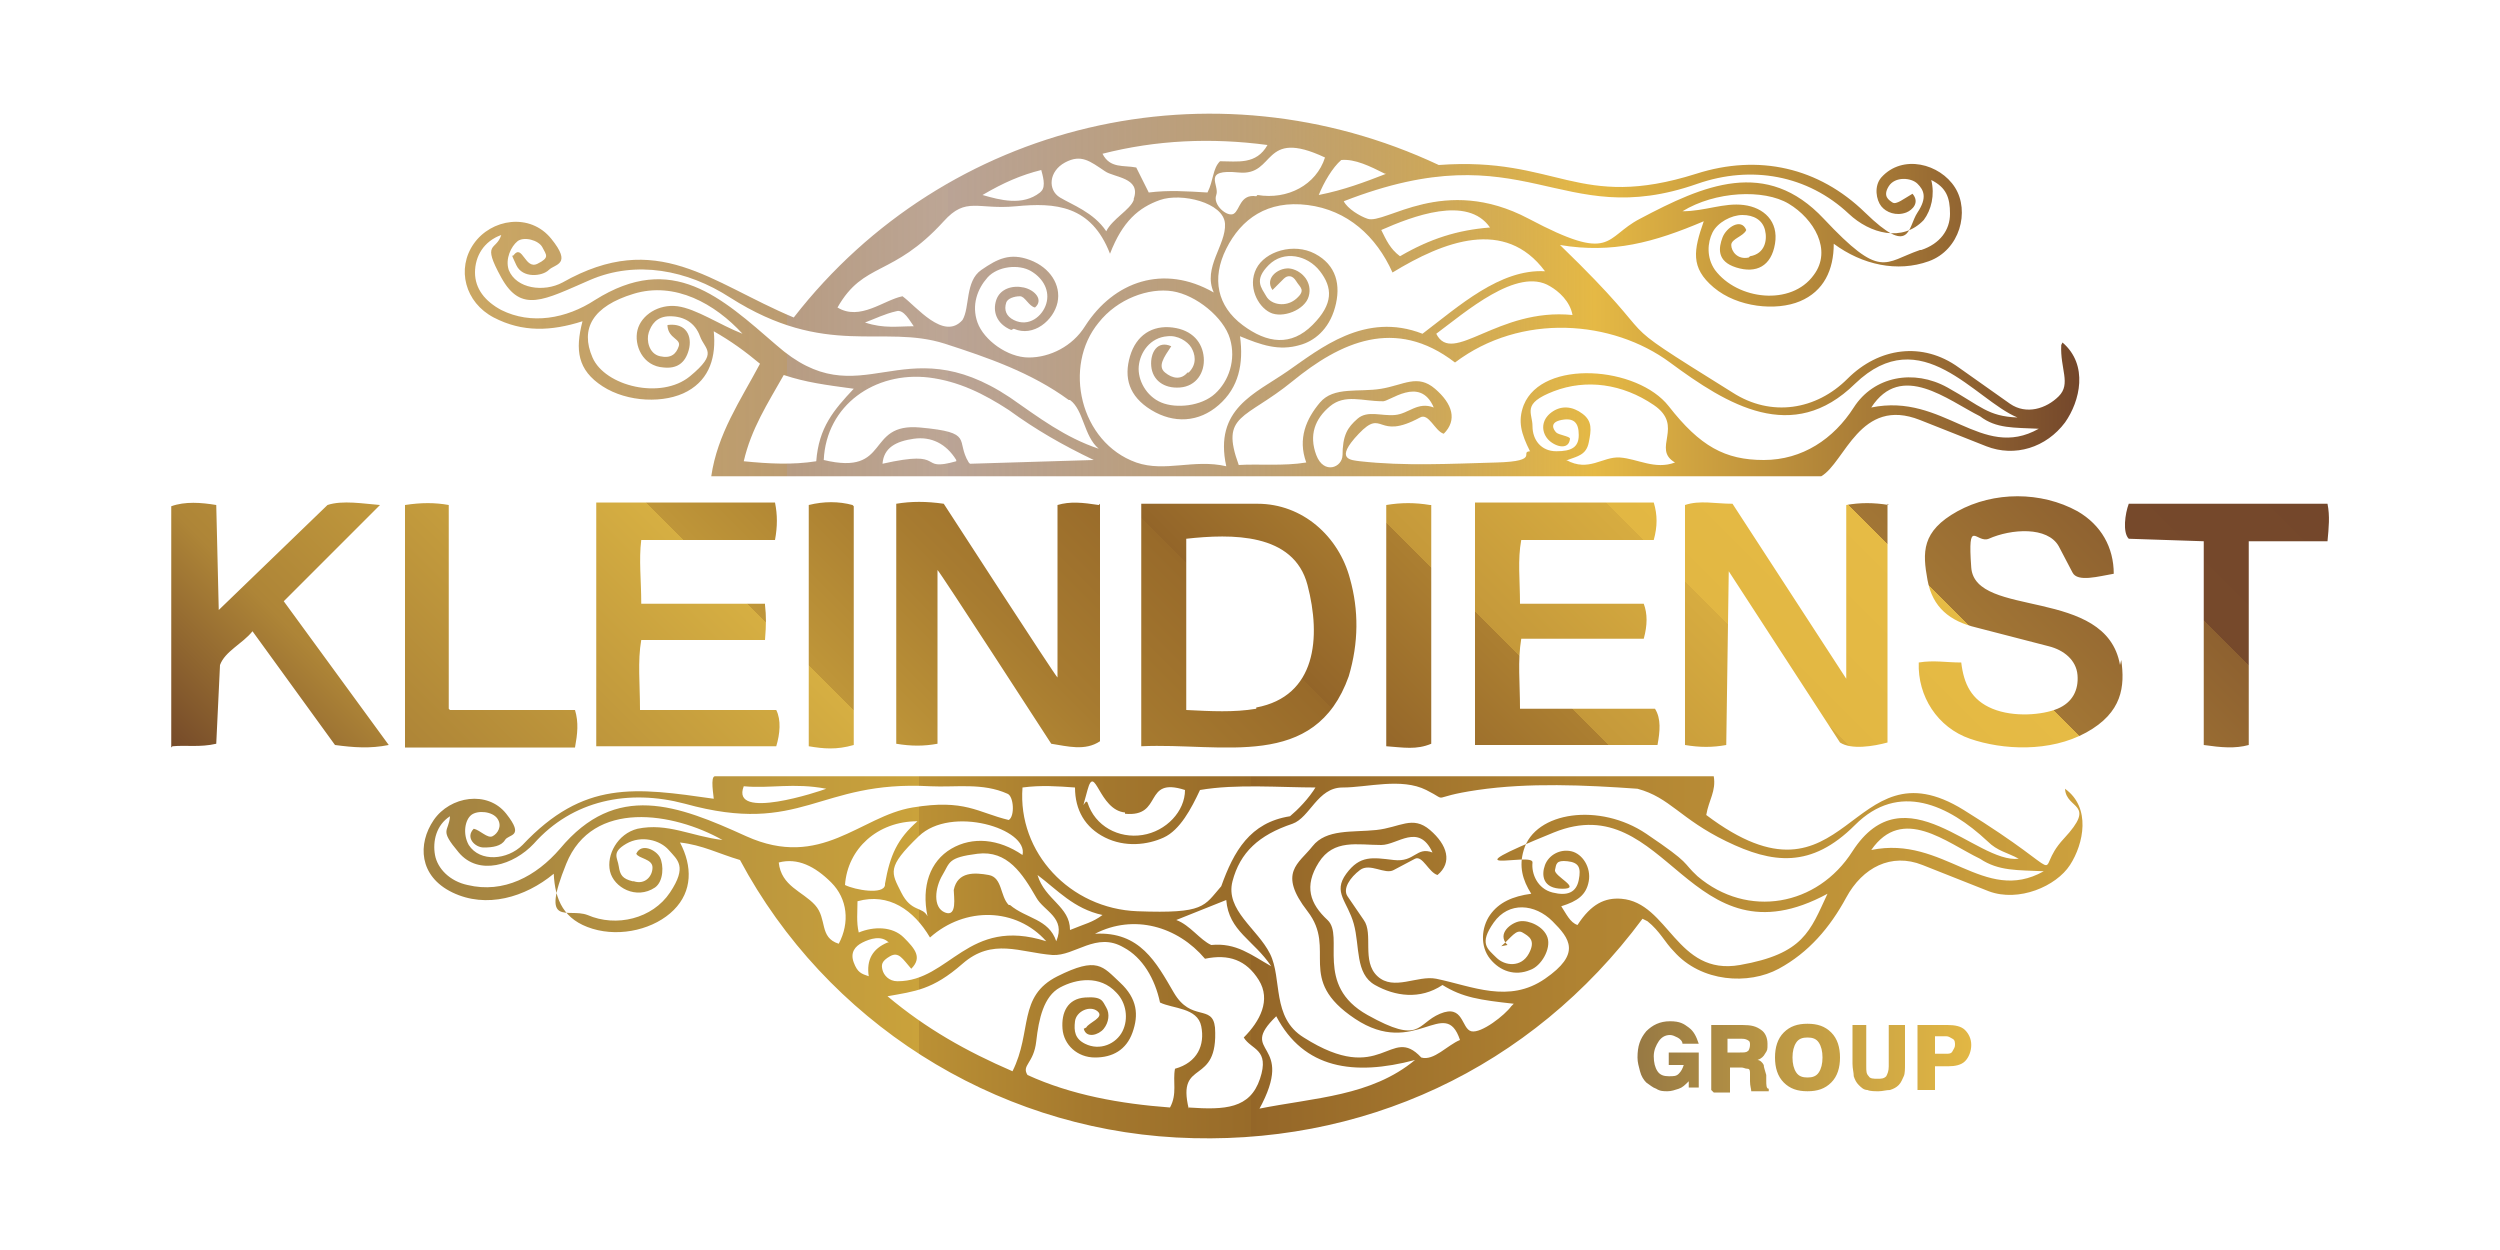
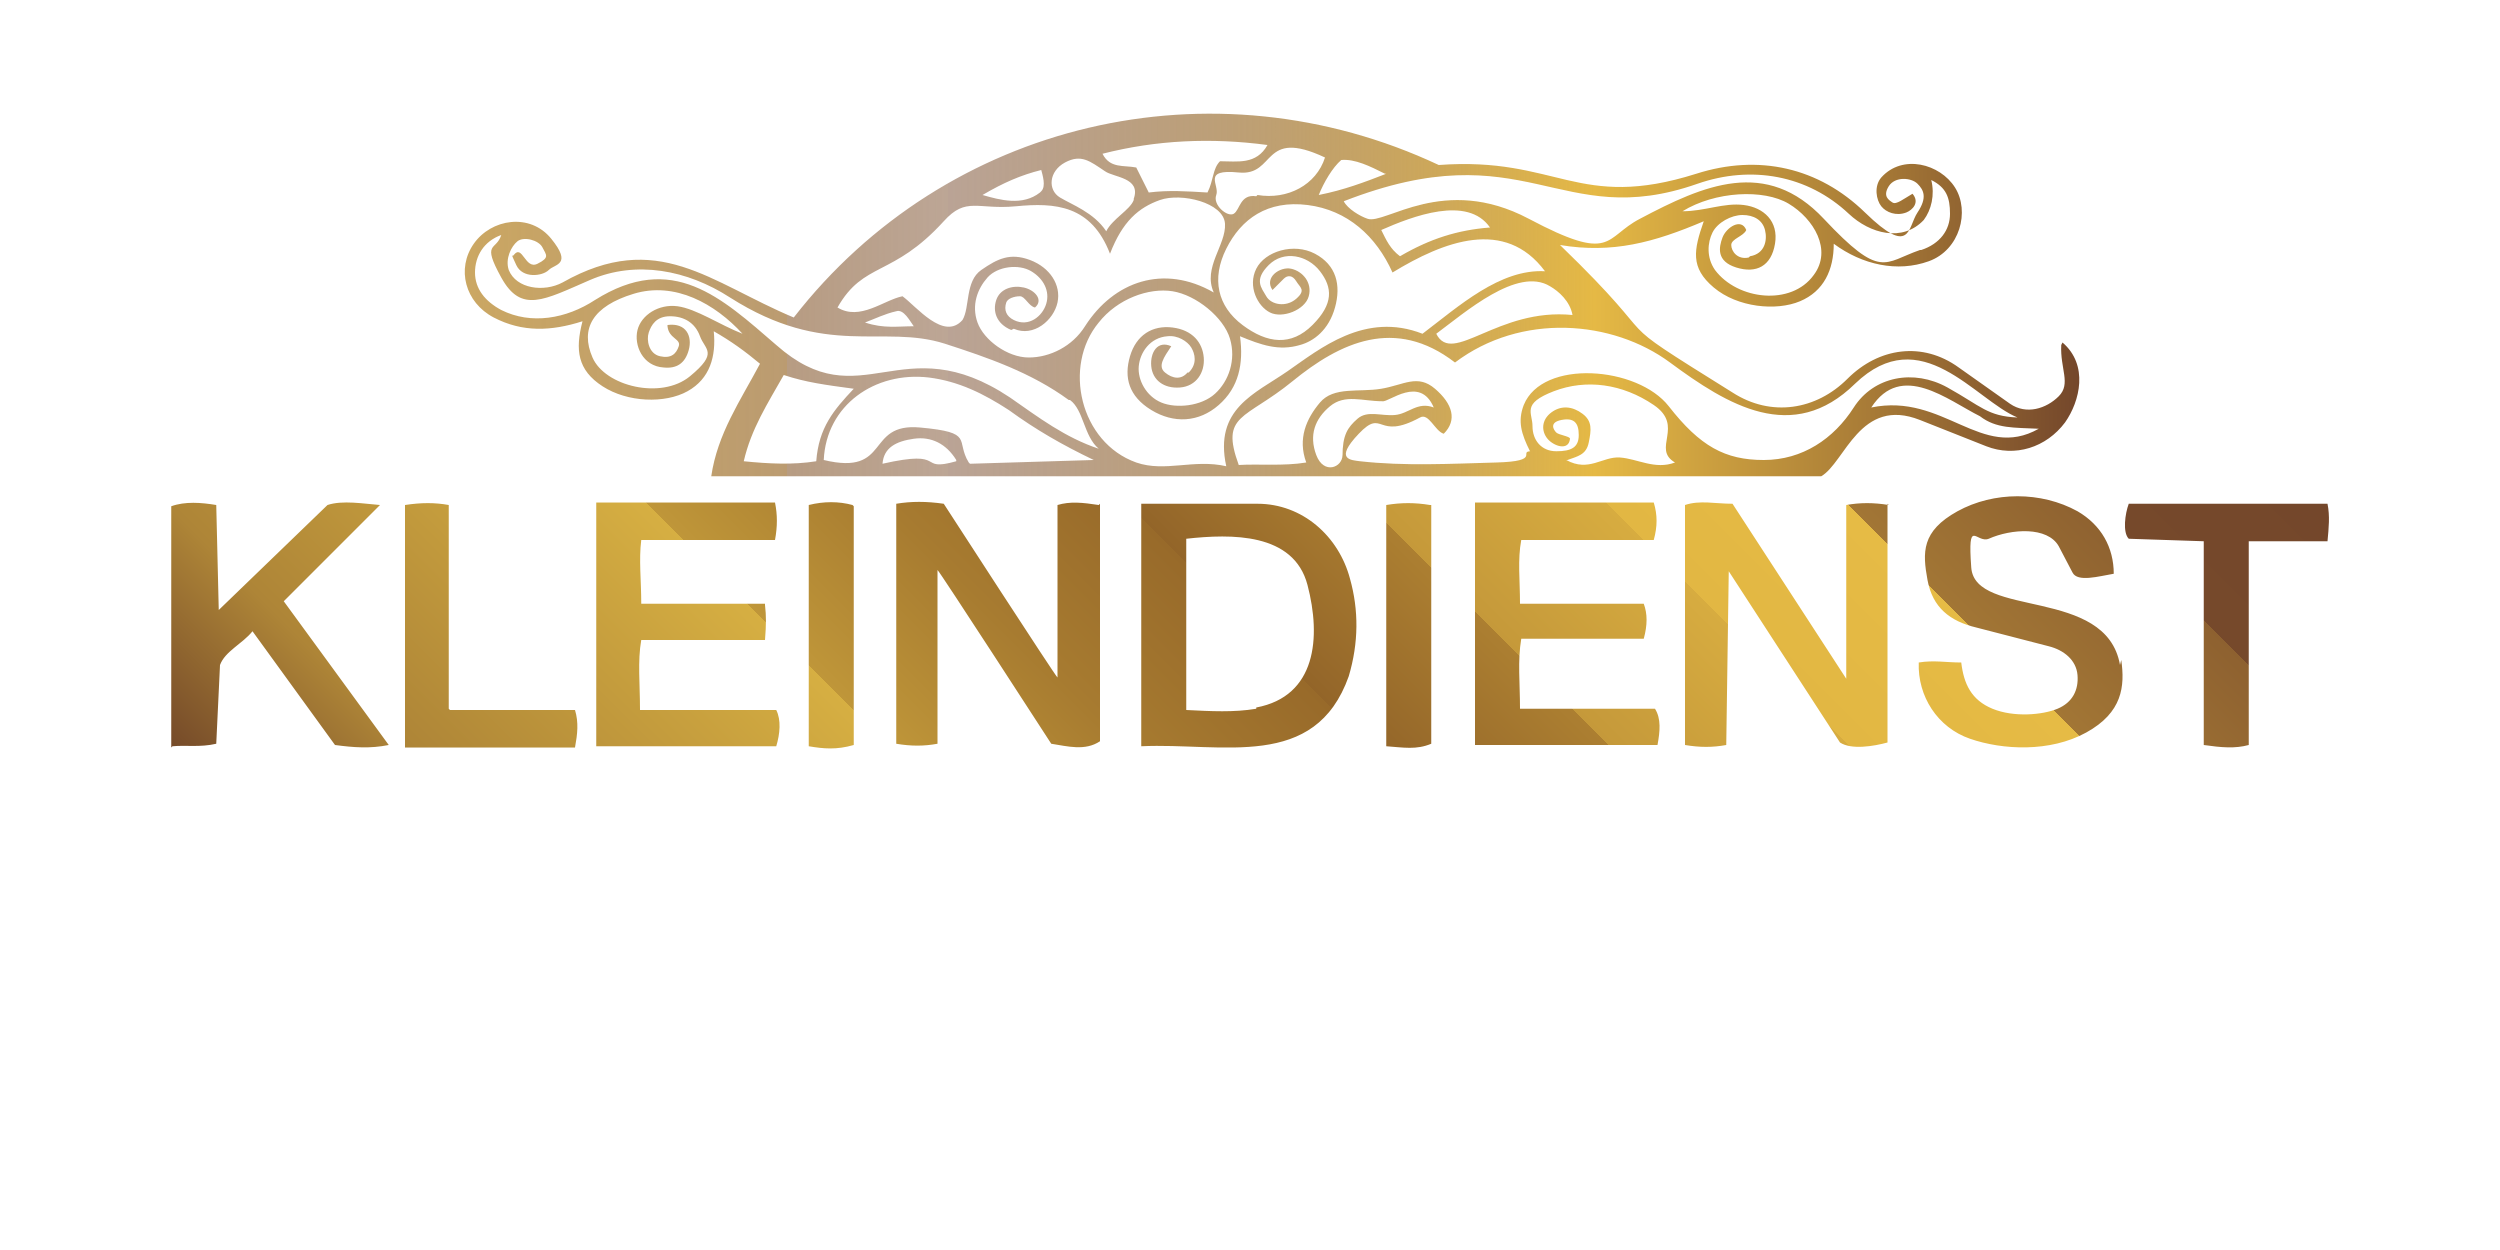
<svg xmlns="http://www.w3.org/2000/svg" id="Layer_1" version="1.1" viewBox="0 0 200 100">
  <defs>
    <style>
      .st0 {
        fill: url(#linear-gradient2);
      }

      .st1 {
        fill: url(#linear-gradient1);
      }

      .st2 {
        fill: none;
      }

      .st3 {
        fill: url(#linear-gradient3);
      }

      .st4 {
        fill: url(#linear-gradient);
      }
    </style>
    <linearGradient id="linear-gradient" x1="131" y1="84.6" x2="157.7" y2="84.6" gradientUnits="userSpaceOnUse">
      <stop offset="0" stop-color="#977944" />
      <stop offset=".4" stop-color="#ba9644" />
      <stop offset="1" stop-color="#e2b744" />
    </linearGradient>
    <linearGradient id="linear-gradient1" x1="37.1" y1="23.5" x2="166.3" y2="23.5" gradientUnits="userSpaceOnUse">
      <stop offset="0" stop-color="#e9bc45" />
      <stop offset="0" stop-color="#e6b944" stop-opacity="1" />
      <stop offset="0" stop-color="#be913b" stop-opacity=".8" />
      <stop offset=".2" stop-color="#9e7134" stop-opacity=".7" />
      <stop offset=".2" stop-color="#875a2f" stop-opacity=".6" />
      <stop offset=".3" stop-color="#7a4d2c" stop-opacity=".5" />
      <stop offset=".3" stop-color="#75482b" stop-opacity=".5" />
      <stop offset=".5" stop-color="#a37735" stop-opacity=".7" />
      <stop offset=".7" stop-color="#e5b945" />
      <stop offset=".9" stop-color="#9d7034" />
      <stop offset="1" stop-color="#74472b" />
    </linearGradient>
    <linearGradient id="linear-gradient2" x1="33.8" y1="76.5" x2="166.3" y2="76.5" gradientUnits="userSpaceOnUse">
      <stop offset="0" stop-color="#977944" />
      <stop offset="0" stop-color="#a28242" />
      <stop offset=".3" stop-color="#caa23b" />
      <stop offset=".3" stop-color="#bb9135" />
      <stop offset=".4" stop-color="#a5792e" />
      <stop offset=".5" stop-color="#986b29" />
      <stop offset=".5" stop-color="#946628" />
      <stop offset=".7" stop-color="#b08332" />
      <stop offset=".9" stop-color="#c4983a" />
      <stop offset="1" stop-color="#cca03d" />
    </linearGradient>
    <linearGradient id="linear-gradient3" x1="50.4" y1="96.5" x2="146.4" y2=".5" gradientUnits="userSpaceOnUse">
      <stop offset="0" stop-color="#754a29" />
      <stop offset=".1" stop-color="#ae8537" />
      <stop offset=".3" stop-color="#d6af42" />
      <stop offset=".3" stop-color="#bf9639" />
      <stop offset=".4" stop-color="#a77b30" />
      <stop offset=".5" stop-color="#986a2a" />
      <stop offset=".5" stop-color="#936529" />
      <stop offset=".6" stop-color="#ac7f31" />
      <stop offset=".6" stop-color="#c5993a" />
      <stop offset=".7" stop-color="#d7ac40" />
      <stop offset=".7" stop-color="#e2b743" />
      <stop offset=".8" stop-color="#e6bb45" />
      <stop offset=".8" stop-color="#deb343" />
      <stop offset=".8" stop-color="#bd923b" />
      <stop offset=".8" stop-color="#a27635" />
      <stop offset=".9" stop-color="#8e6130" />
      <stop offset=".9" stop-color="#7f522d" />
      <stop offset=".9" stop-color="#76492b" />
      <stop offset="1" stop-color="#74472b" />
    </linearGradient>
  </defs>
  <rect class="st2" width="200" height="100" />
  <g>
-     <path class="st4" d="M135.1,87.2v-.7c-.3.3-.5.5-.8.6-.3.1-.6.2-.9.2s-.6,0-.9-.2c-.3-.1-.5-.3-.8-.5-.2-.2-.4-.5-.5-.9s-.2-.7-.2-1.1c0-.9.2-1.5.7-2.1.5-.5,1.1-.8,1.9-.8s1.1.2,1.5.5c.4.3.6.7.8,1.3h-1.3c0-.2-.2-.4-.4-.5-.2-.1-.4-.2-.6-.2-.4,0-.7.2-.9.5-.2.3-.4.7-.4,1.2s.1.9.3,1.2c.2.3.5.4.9.4s.6,0,.8-.2c.2-.2.3-.4.4-.7h-1.2v-1h2.4v2.8h-.8ZM136.9,87.2v-5.2h2.5c.7,0,1.1.1,1.5.4.3.2.5.6.5,1.1s0,.5-.2.8c-.1.2-.3.4-.6.5.2,0,.4.2.5.4,0,.2.1.4.2.8,0,.1,0,.2,0,.4,0,.4,0,.7.2.7v.2h-1.4c0-.2-.1-.4-.1-.8,0-.3,0-.5,0-.6,0-.2,0-.4-.2-.4s-.3-.1-.5-.1h-.9v2h-1.3ZM138.2,84.2h1c.3,0,.5,0,.6-.1.1,0,.2-.3.2-.5s0-.3-.2-.4-.3-.1-.6-.1h-1v1.2ZM142,84.6c0-.8.2-1.5.7-2,.5-.5,1.1-.7,1.9-.7s1.4.2,1.9.7.7,1.2.7,2-.2,1.5-.7,2-1.1.7-1.9.7-1.4-.2-1.9-.7c-.5-.5-.7-1.2-.7-2ZM143.4,84.6c0,.5.1.9.3,1.2.2.3.5.4.9.4s.7-.1.9-.4c.2-.3.3-.7.3-1.2s-.1-.9-.3-1.2c-.2-.3-.5-.4-.9-.4s-.7.1-.9.4c-.2.3-.3.7-.3,1.2ZM148,82h1.3v3.3c0,.4,0,.6.2.8.1.2.4.2.7.2s.5,0,.7-.2c.1-.2.2-.4.2-.8v-3.3h1.3v3.1c0,.4,0,.8-.1,1s-.2.5-.4.7c-.2.2-.4.3-.7.4-.3,0-.6.1-.9.1s-.7,0-.9-.1c-.3,0-.5-.2-.7-.4-.2-.2-.3-.4-.4-.7,0-.3-.1-.6-.1-1v-3.1ZM153.4,87.2v-5.2h2.4c.6,0,1.1.1,1.4.4s.5.7.5,1.2-.2,1-.5,1.3c-.3.3-.8.4-1.3.4h-1.1v1.9h-1.3ZM154.8,84.3h.9c.2,0,.4,0,.5-.2s.2-.3.2-.5,0-.4-.2-.5-.3-.2-.5-.2h-.9v1.2Z" />
    <path class="st1" d="M165,27.4c2.1,1.8,1.4,4.7.2,6.4-1.5,2-4,2.8-6.3,1.9l-5.3-2.1c-4.8-1.9-6,3.4-7.9,4.5H56.9c.5-3.4,2.3-6,3.9-9-1.2-1-2.3-1.8-3.7-2.6.2,2-.3,3.8-2.1,4.8s-4.8.9-6.8-.4-2.2-2.9-1.6-5.2c-2.5.8-4.8.9-7.1-.3s-3-3.9-1.6-5.9,4.5-2.5,6.2-.4.3,2-.2,2.5-2.1.7-2.6-.4-.3-.6-.2-.8c.7-.9.9,1.2,1.9.7s.7-.7.4-1.3-1.5-.9-2-.5-1,1.4-.7,2.3c.6,1.5,2.8,1.8,4.3,1,7.6-4.3,11.8,0,18.5,2.8,12.2-15.7,33.5-20.7,51.6-12.2,9.5-.7,11.1,3.7,20.6.7,5-1.6,9.8-.5,13.5,3.1s3.4,1.2,4.2,0,.5-1.8,0-2.3-1.8-.6-2.3.2,0,1.1.3,1.3.9-.3,1.6-.7c.6.7,0,1.3-.5,1.5-.8.3-1.6,0-2-.5s-.6-1.6,0-2.3c1.7-1.9,4.7-1.1,5.9.8s.4,5-2.1,5.9-5.3.3-7.6-1.4c0,2.1-.8,3.8-2.7,4.6s-5,.5-6.9-1.1-1.6-3-.8-5.3c-4,1.7-7.3,2.6-11.5,1.9,9.2,8.9,2.9,5,13.8,11.8,3.1,2,6.7,1.4,9.2-1.1s6-3,8.9-.9l4.1,2.9c1.3.9,2.9.4,3.9-.6s.1-2.2.2-4.1ZM96.6,15.4c.5-1,.4-1.9,1-2.5,1.4,0,2.9.3,3.8-1.3-4.5-.6-8.9-.4-13.2.7.6,1.2,1.7.9,2.7,1.1l1,2c1.6-.2,3-.1,4.7,0ZM100.6,15.6c2.4.4,4.7-.8,5.4-3-5.1-2.4-3.9,1.5-6.9,1.2s-1.5,1-1.8,1.8.9,1.8,1.4,1.5.5-1.6,1.8-1.4ZM90.7,15.9c.6-1.7-1.6-1.7-2.3-2.2-1.2-.8-1.9-1.4-3.2-.7s-1.4,2.2-.4,2.8,2.7,1.2,3.7,2.7c.5-1,1.9-1.7,2.2-2.5ZM110.8,13.9c-1.2-.6-2.4-1.2-3.5-1.1-.7.6-1.4,1.8-1.8,2.8,2-.4,3.6-1,5.4-1.7ZM83.3,15.3c.4-.4.1-1.3,0-1.7-1.6.4-3,1-4.7,2,1.4.4,3.2.9,4.6-.2ZM153.7,20c1.5-.5,2.3-1.6,2.3-2.9s-.3-2.1-1.5-2.7c.3,1.2,0,2.4-.6,3.2-1.7,1.8-4.3,1.1-6-.5-3.3-3.1-7.8-3.9-12.1-2.4-11.1,3.9-13.7-4.3-28.3,1.4.3.6,1.3,1.2,1.9,1.4,1.4.5,6.1-3.6,12.9,0s6,1.5,8.9,0c5.1-2.7,10.1-4.9,14.7,0s4.8,3.5,7.7,2.5ZM140,20.5c1.2-.2,1.4-1.3,1.2-2.1s-.9-1.2-1.8-1.2-2,.6-2.4,1.4-.5,2,.2,3c1.8,2.4,6.1,2.9,7.9.4,1.5-2,0-4.5-2-5.7s-5.9-1-8.5.6c1.8,0,3.3-.7,4.9-.5s2.8,1.3,2.5,3.1-1.5,2.4-3.1,1.9-1.4-1.6-1.1-2.4,1.5-1.6,1.9-.6c-.2.5-1.2.7-1.2,1.2s.5,1.2,1.4,1ZM80.9,26.4c-1.2-.5-1.5-1.5-1.2-2.4s1.3-1.2,2.2-1,1.6,1,.9,1.6c-.5-.1-.8-.9-1.2-.9-.5,0-1,.2-1.1.5-.2.6,0,1.1.6,1.4,1.2.6,2.3-.3,2.6-1.3s-.2-2-1.2-2.6-2.7-.4-3.5.5-1.3,2.2-.8,3.6,2.4,2.8,4.1,2.8,3.5-.9,4.5-2.5c2.3-3.6,6.3-5,10.3-2.7-.9-2,1-3.8.9-5.5s-3.5-2.5-5.2-1.9-3,1.7-4,4.3c-1.5-3.9-4.4-4.1-7.5-3.8s-4-.8-5.8,1.2c-4.1,4.5-6.4,3.2-8.5,6.9,1.8,1.1,3.7-.6,5.2-.9,1.1.8,3.3,3.6,4.8,1.9.6-1,.2-3.1,1.5-4s2.3-1.4,3.9-.8,2.5,2,2.2,3.4-1.9,2.8-3.5,2.1ZM95.1,29.8c.7-.7.5-1.5.2-2s-1.1-1-1.9-.9c-1.4.1-2.2,1.3-2.3,2.4s.6,2.4,1.8,2.9,3.2.3,4.3-.7,1.7-2.7,1.2-4.4-2.7-3.5-4.6-3.8-4.4.6-5.9,2.5c-2.9,3.5-1.5,9.6,3,11.2,2.3.8,4.6-.3,7.2.3-1-4.6,2.3-5.8,4.9-7.6s6.2-4.8,10.8-3c2.9-2.2,6.2-5.2,9.8-5-3.2-4.3-8.1-2.4-12.2.1-1.3-2.9-3.6-5-6.8-5.4s-5.3,1.1-6.5,3.5-.7,4.6,1.3,6.1,3.9,1.7,5.6,0,1.6-3,.6-4.3-2.9-1.7-4.1-.5-.6,1.8-.2,2.5,1.6.9,2.4.2.3-.9,0-1.4-.7-.5-1-.2l-.9.9c-.7-1,.6-1.9,1.5-1.7s1.7,1.1,1.4,2.2-2.1,1.8-3.1,1.3-1.8-2.1-1.1-3.5,3-2.1,4.7-1.2,2.1,2.5,1.6,4.3-1.7,2.7-2.8,3c-1.7.5-3.1,0-4.8-.7.3,2.2-.1,4.1-1.7,5.5s-3.6,1.5-5.4.4-2.2-2.6-1.7-4.3,1.8-2.5,3.4-2.3,2.4,1.2,2.5,2.4-.6,2.3-1.9,2.4-2.2-.6-2.3-1.7.5-2.1,1.6-1.6c-.6.9-1.1,1.6-.5,2.1s1.3.6,1.8,0ZM112,20.5c2.4-1.4,4.6-2.1,7.2-2.3-1.8-2.6-6.2-.9-8.7.2.4.8.7,1.5,1.5,2.1ZM85.5,32c-3-2.2-6.5-3.4-9.9-4.5-5-1.6-9.5,1.2-17.2-3.7-3.4-2.2-7.5-3-11.2-1.4s-5.5,2.7-7.1-.2-.4-2.1,0-3.4c-1.4.5-2.1,1.7-2.1,3s.8,2.3,2.1,3c2.4,1.2,5.2.7,7.5-.8,6.2-3.9,10.1-.2,14.5,3.6,6.8,6,10-1.6,18.7,4.2,2.3,1.6,4.4,3.2,7.1,4.1-1.2-1-1.2-3.1-2.3-3.9ZM125.8,25.2c-.2-1.1-1.1-1.9-1.8-2.3-2.6-1.6-6.8,2.1-9.1,3.8,1.3,2.6,4.9-2.1,10.9-1.5ZM53.4,26c1.5-.2,2,.9,1.7,2s-1,1.5-2,1.4c-1.7-.1-2.4-1.8-2.1-3s1.7-2.1,3.2-1.9,3.4,1.5,5.2,2.2c-2.2-2.4-5.4-4.2-8.7-3.2s-4.3,2.8-3.3,5.1,5.5,3.4,7.8,1.5,1.2-2.1.8-3.2-1.3-1.6-2.4-1.6-1.5.7-1.7,1.3,0,1.7.9,1.9,1.3-.2,1.5-.8-.8-.6-.9-1.6ZM73.1,26.1c-.3-.4-.8-1.4-1.4-1.2-.9.2-1.7.6-2.5.9,1.5.5,2.6.3,3.9.3ZM122.4,36.1c-.7-1.4-1-2.4-.5-3.7,1.5-3.7,9.1-3.1,11.6.1s4.5,4.3,7.6,4.3,5.6-1.7,7.2-4.2,4.8-3.1,7.5-1.6,3.2,2.3,5.6,2.4c-3.4-1.4-7.7-7.8-13-2.7-5,4.9-10.2,1.7-14.8-1.7s-11.9-4-17.2,0c-4.8-3.7-9.2-1.6-13,1.5s-5.8,2.6-4.3,6.7c1.5-.1,3.6.1,5.4-.2-.7-1.9,0-3.5,1.1-4.8s3.1-.8,4.9-1.1,2.9-1.2,4.3,0,1.8,2.5.7,3.6c-.7-.2-1.2-1.7-1.9-1.3-3.5,1.9-2.9-.8-4.9,1.3s-.6,2.1.1,2.2c3.6.4,7.2.2,10.9.1s1.7-.9,2.8-.9ZM65.3,36.9c.2-2.7,1.4-4.1,3-5.8-2.2-.3-3.8-.5-5.6-1.1-1.3,2.3-2.6,4.3-3.2,6.9,2,.2,3.9.3,5.8,0ZM77.6,37.1l9.9-.3c-2.5-1.2-4.6-2.4-6.8-4-2-1.3-4-2.3-6.4-2.6-4.3-.5-8.2,2.2-8.4,6.6,5.4,1.3,3.3-3,7.7-2.6s2.8,1,3.9,2.8ZM125.3,36.8c1.8,1,2.9-.3,4.3-.2s2.8,1,4.4.4c-1.9-1.1.8-2.9-1.7-4.6s-5.4-2.1-8-1.1-1.7,1.7-1.7,2.8.7,2,1.9,2,1.8-.3,1.8-1.3-.4-1.4-1.4-1.2-.6.8-.4,1,1.1.3,1.1.5c-.1,1-1.3.6-1.8,0s-.5-1.5.3-2.1,1.7-.5,2.5.1.7,1.3.5,2.3-.9,1.1-1.7,1.4ZM163.1,34.3c-2-.1-3.4,0-4.7-1-2.6-1.3-6.3-4.4-8.7-.7,5.8-1.2,8.8,4.3,13.4,1.7ZM107.4,36.5c0-1.7.4-2.3,1.2-3s1.9-.2,3-.3,1.8-1.1,3.1-.6c-1.1-2.6-3.6-.4-4.1-.5-1.6,0-3-.6-4.2.4s-1.7,2.3-1.1,3.9,2.1,1,2.1,0ZM76.5,36.8c-.8-1.3-2-1.9-3.4-1.7s-2.4.7-2.5,2c5.3-1.2,2.7.7,5.9-.2Z" />
-     <path class="st0" d="M131.4,73.5c-8.9,12-22.5,18.3-37.3,17.5-14.7-.8-28-9.3-34.9-22.2-1.7-.5-3-1.2-4.8-1.4,1,1.9,1,3.9-.5,5.4s-4.2,2.2-6.5,1.5-3-2.3-3.1-4.4c-2.3,1.9-5.4,2.8-8.1,1.5s-2.8-3.9-1.5-5.8,4.3-2.4,5.8-.5.2,1.6-.1,2.1-1,.6-1.7.6-1.5-.8-.8-1.5c.5.1,1.1.8,1.5.6s.8-.8.4-1.4-1.6-.7-2.1-.3-.7,1.5-.2,2.4c.9,1.4,3.1,1.2,4.3,0,4.9-5.2,9-4.6,15.3-3.7,0-.2-.3-1.8.1-1.8h79.9c.2,1.2-.4,1.9-.6,3.1,11.4,8.6,11.4-6.1,20.6-.4s5.3,5.2,8,2.3.2-2.3.1-4c2.1,1.5,1.5,4.4.4,6.1s-4.1,3-6.5,2.1l-5.3-2.1c-2.5-1-4.8.2-6.1,2.6s-3,4.4-5.4,5.7-6.2,1.1-8.4-1.4c-.7-.7-1.1-1.6-2.1-2.4ZM66.1,63.1c-2.6-.5-4.5,0-6.6-.2-1.1,2.8,6.1.4,6.6.2ZM59.7,66.9c6,2.7,9.1-1.6,13.3-2.3s5.2.4,7.7,1c.5-.3.4-1.9-.1-2.1-2-.9-4.1-.5-6.2-.6-9-.5-10.2,4-19.6,1.4-4.5-1.2-9-.3-12.1,3.2-1.6,1.7-4.4,2.6-6,.7s-.8-1.6-.7-2.9c-1.1.7-1.4,2-1.2,3.1s1.2,2.1,2.6,2.4c2.9.7,5.5-.7,7.4-2.9,4.5-5.4,9.4-3.5,14.9-1ZM105.4,63c-3,0-6.5-.3-9.4.2-.7,1.5-1.6,3.2-2.9,3.8s-3.1.8-4.7,0-2.4-2.2-2.4-4c-1.4-.1-2.7-.2-4.2,0-.4,5.2,3.8,9.7,9.2,9.9s5.3-.4,6.7-2c1-2.8,2.3-5.1,5.5-5.6.6-.5,1.5-1.4,2.1-2.4ZM90,65c-2.1-.2-2.4-4-3-1.8s-.2.6,0,1c.6,1.9,2.5,2.9,4.4,2.6s3.4-1.9,3.4-3.6c-3.4-1.1-1.7,2.2-4.8,1.9ZM120.6,75.6c-.9-.9.3-1.8,1-1.9s1.9.4,2.2,1.3-.5,2.3-1.4,2.6c-1.2.5-2.4.1-3.2-.9s-.7-2.5,0-3.5,1.8-1.5,3.3-1.7c-.7-1.1-1-2.2-.6-3.5.9-3.1,6.1-3.8,9.8-1.3s2.8,2.2,4.1,3.4c4,3.4,9.6,2.4,12.4-2,4.2-6.5,9.9,1,13.3.6-.9-.5-1.7-.6-2.5-1.4-3.1-2.9-7.1-4.8-10.6-1.3s-6.6,3.1-10.3,1.3-4.5-3.5-7.1-4.2c-4.2-.3-8.7-.5-12.8.1s-2.1,1-4.1,0-4.7-.2-6.7-.2-2.6,2.4-4,2.9c-2.7.9-4.2,2.3-4.8,4.6s2,3.8,3,5.8.1,5.1,2.7,6.7c6.3,4,6.9-1.1,9.4,1.6,1,.3,2.1-1,3.1-1.4-1.2-3.6-3.6,1.5-8.4-1.7s-1.4-5.5-3.8-8.6-.7-3.8.4-5.2,3.2-1.1,5.1-1.3,2.9-1.2,4.3,0,1.8,2.6.6,3.6c-.7-.2-1.2-1.6-1.8-1.3l-1.7.9c-.7.4-1.9-.6-2.7,0s-1.4,1.5-1,2.1l1.3,1.9c.8,1.1-.2,3.3,1.1,4.5s3.2-.1,4.7.2c2.9.6,5.8,2,8.7,0s2-3.2.6-4.6-3.5-1.6-4.7.1-.5,2.1.2,2.8,2,.8,2.6-.3,0-1.4-.5-1.7-.9.4-1.7,1.1ZM50.7,70.5c.9.3,1.5-.4,1.5-1.1s-1.1-.7-1.3-1.1c.4-.9,1.6-.3,1.9.3s.3,1.9-.4,2.4c-1.5,1-3.3,0-3.6-1.3s.6-3,2.2-3.4c2.4-.5,4.3.6,6.8.9-3.9-2.2-10.4-3.3-12.5,1.9s.1,3.5,1.7,4.1c2.3,1,5.2.3,6.6-1.8s.6-2.6-.1-3.4-2.2-1.2-3.4-.5-.7,1.1-.6,1.8.3,1,1.1,1.2ZM70.8,70.7c.4-2.3,1-3.6,2.6-5-3.2,0-5.6,2.2-5.8,5.1.8.4,3.1.8,3.2,0ZM81.8,68.4c.5-2.1-5.7-4-8.3-1.5s-2.2,2.9-1.4,4.5,1.7,1.1,2.1,1.9c-.5-2.4.2-4.4,1.9-5.4s3.8-.8,5.7.5ZM126.2,74c1.1-1.7,2.2-2.2,3.5-2.1,3.8.3,4.4,6.2,9.5,5.3s5.6-2.7,7-5.7c-11.1,6-12.8-8.6-21.9-4.9s-1.6,1.5-1.7,2.4.4,2.1,1.6,2.4,1.9,0,2.1-1,0-1.4-.9-1.5-.9.2-1,.7,2.2,1.5.6,1.5-1.7-1.1-1.4-1.9,1.2-1.3,2.1-1.1,1.6,1.3,1.4,2.4-.9,1.6-2.2,2c.4.6.7,1.3,1.3,1.5ZM163.5,69.7c-2.1-.1-3.6,0-5.1-1-2.7-1.3-6.2-4.3-8.7-.7,5.8-1.2,9,4.4,13.8,1.7ZM121.1,80.3c-2.7-.3-4.1-.5-5.7-1.5-1.8,1.2-3.8.9-5.4,0s-1.2-3.1-1.7-4.9-1.7-2.5-.6-4,2.1-1.3,3.8-1.1,1.8-1.1,3.1-.6c-1.1-2.4-2.8-.6-4.1-.6-1.9,0-3.8-.5-5,1.4s-.7,3.3.7,4.6-1.1,5.2,3.2,7.6,3.9.7,5.8-.1,1.7,1.2,2.5,1.4,2.7-1.3,3.2-2ZM80.8,72.4c1.3,1.1,3.1,1.1,3.7,2.9.8-1.9-1-2.4-1.6-3.5-1.1-1.9-2.3-3.8-4.7-3.5s-2.2.7-2.8,1.7-.8,2.6.2,3,.7-1.3.7-1.8c.3-1.5,1.7-1.4,2.8-1.2s.9,1.7,1.6,2.4ZM67.1,75.5c.9-1.7.7-3.6-.6-4.9s-2.7-2-4.2-1.6c.2,1.9,1.9,2.3,2.9,3.4s.3,2.6,1.9,3.1ZM88.2,73.2c-2.3-.5-3.6-2-5.2-3.2.6,2,2.6,2.5,2.6,4.4,1.2-.5,1.8-.6,2.6-1.2ZM83.7,75.3c-2.4-2.7-6.5-2.8-9.3-.3-1.3-2.2-3.3-3.6-5.8-2.9,0,.8-.1,1.7.1,2.5,1.2-.5,2.7-.5,3.6.4s1.5,1.6.6,2.5c-.7-.8-1-1.4-1.7-1s-.7.7-.6,1.1.5.9,1.2.9c4.2,0,5.6-5.2,11.9-3.2ZM96.9,75.6c2-.2,3.2.8,4.8,1.7-1.4-2.1-3.4-2.8-3.6-5.3l-4,1.6c1.1.4,1.9,1.6,2.8,2ZM95.1,88.6c2.9.2,4.9.1,5.7-2.3s-.7-2.3-1.3-3.3c1.3-1.3,2.2-3,1.2-4.6s-2.4-2.1-4.3-1.7c-2.2-2.6-5.7-3.6-8.8-2,3.6-.2,4.9,2.3,6.3,4.7s3.1.9,3.3,2.8c.3,4.8-3.1,2.4-2.1,6.5ZM71.1,75.4c-.6-.6-1.5-.3-2.1,0s-1,.8-.7,1.6.6.9,1.2,1.1c-.2-1.3.3-2.2,1.5-2.7ZM86.9,82.2c.2-.4,1.5-.8.9-1.3s-1.7,0-1.8.8,0,1.4.8,1.8c1.2.6,2.5,0,3-1s.3-2.3-.5-3.1c-1.3-1.4-3.2-1.1-4.5-.4s-1.7,2.5-1.9,4.3-1.2,1.9-.7,2.7c3.5,1.6,7.4,2.3,11.4,2.6.6-1.1.2-2.1.4-3.1,1.8-.5,2.4-1.9,2.1-3.4s-2.3-1.4-3.3-1.9c-.4-1.9-1.4-3.6-2.9-4.4-2.2-1.3-3.9.7-5.7.6-2.6-.2-4.8-1.4-7.2.7s-3.8,2.2-6,2.6c3.1,2.6,6.3,4.4,10,6,1.6-3.2.4-6,3.6-7.6s3.6-.8,5,.5,1.5,2.6,1,4-1.6,2-3,2-2.5-1-2.6-2.3.4-2.4,1.8-2.5,1.4.3,1.7.8.2,1.2-.2,1.7-1.4.8-1.6,0ZM100.7,88.7c4.5-.9,9-1,12.5-3.9-4.9,1.3-8.9.7-11.1-3.5-3.2,3.1,1.7,1.9-1.4,7.5Z" />
    <path class="st3" d="M13.7,59.8v-19.3c1.1-.4,2.4-.3,3.6-.1l.2,8.4,8.7-8.4c1.2-.4,2.9-.1,4.2,0l-7.7,7.7,8.4,11.5c-1.5.3-2.8.2-4.3,0l-6.6-9.1c-.8,1-2.2,1.6-2.6,2.7l-.3,6.3c-1.3.3-2.4.1-3.5.2ZM151.1,40.4c-1.2-.2-2.3-.2-3.4,0v13.9c0,0-9.1-14-9.1-14-1.4,0-2.6-.3-3.8.1v19.2c1.2.2,2.2.2,3.3,0l.2-13.9,8.9,13.7c.9.6,2.7.3,3.8,0v-19.1ZM87.9,40.4c-1.3-.2-2.3-.3-3.3,0v13.8c-.1,0-9.1-13.9-9.1-13.9-1.4-.2-2.6-.2-3.8,0v19.2c1.2.2,2.2.2,3.3,0v-13.9c.1,0,9.1,13.9,9.1,13.9,1.3.2,2.7.6,3.9-.2v-19ZM108,46.3c-.9-3.4-3.8-6-7.4-6h-9.3s0,19.4,0,19.4c6.5-.3,13.9,2,16.6-5.6.8-2.7.8-5.3.1-7.8ZM100.5,56.7c-1.8.3-3.6.2-5.6.1v-13.7c3.6-.4,8.6-.5,9.7,3.7s.7,8.9-4.1,9.8ZM131.5,48.3h-9.9c0-1.9-.2-3.5.1-5.1h10.6c.3-1.1.3-2,0-3h-14.3c0,0,0,19.4,0,19.4h14.6c.2-1.1.3-2.1-.2-2.9h-10.8c0-2.1-.2-3.8.1-5.6h9.8c.3-1.1.3-2,0-2.8ZM61.2,48.3h-9.9c0-1.9-.2-3.5,0-5.1h10.7c.2-1.1.2-2,0-3h-14.3s0,19.5,0,19.5h14.4c.3-1,.4-2.1,0-2.9h-10.9c0-2.1-.2-3.9.1-5.6h9.9c.1-1.3.1-1.9,0-2.8ZM169.6,53.2c-1.1-6.3-11.6-3.7-11.9-7.8s.4-1.9,1.4-2.3c1.8-.8,4.7-1,5.6.6l1.1,2.1c.4.8,2.1.3,3.3.1,0-2.1-1-3.9-2.9-5-2.9-1.6-6.7-1.6-9.6,0s-2.8,3.3-2.4,5.5,1.8,3.3,3.9,3.8l5.8,1.5c1.2.3,2.2,1.1,2.3,2.3s-.4,2.2-1.6,2.7-3.5.7-5.2,0-2.3-2-2.5-3.7c-1.2,0-2.2-.2-3.4,0-.1,2.7,1.5,5.2,4.1,6.1s6.4,1.1,9.3-.5,3.1-3.7,2.8-5.8ZM180,43.3h6.2c.1-1.1.2-2,0-3h-15.9c-.3.8-.5,2.3,0,2.8l6,.2v16.3c1.4.2,2.5.3,3.6,0v-16.3ZM35.9,56.7v-16.3c-1.1-.2-2.2-.2-3.5,0v19.4s13.6,0,13.6,0c.2-1.1.3-2,0-3h-10ZM114.4,40.4c-1.2-.2-2.3-.2-3.5,0v19.3c1.4.1,2.4.3,3.6-.2v-19.1ZM68.2,40.4c-1.1-.3-2.3-.3-3.5,0v19.3c1.2.2,2.2.3,3.6-.1v-19.1Z" />
  </g>
</svg>